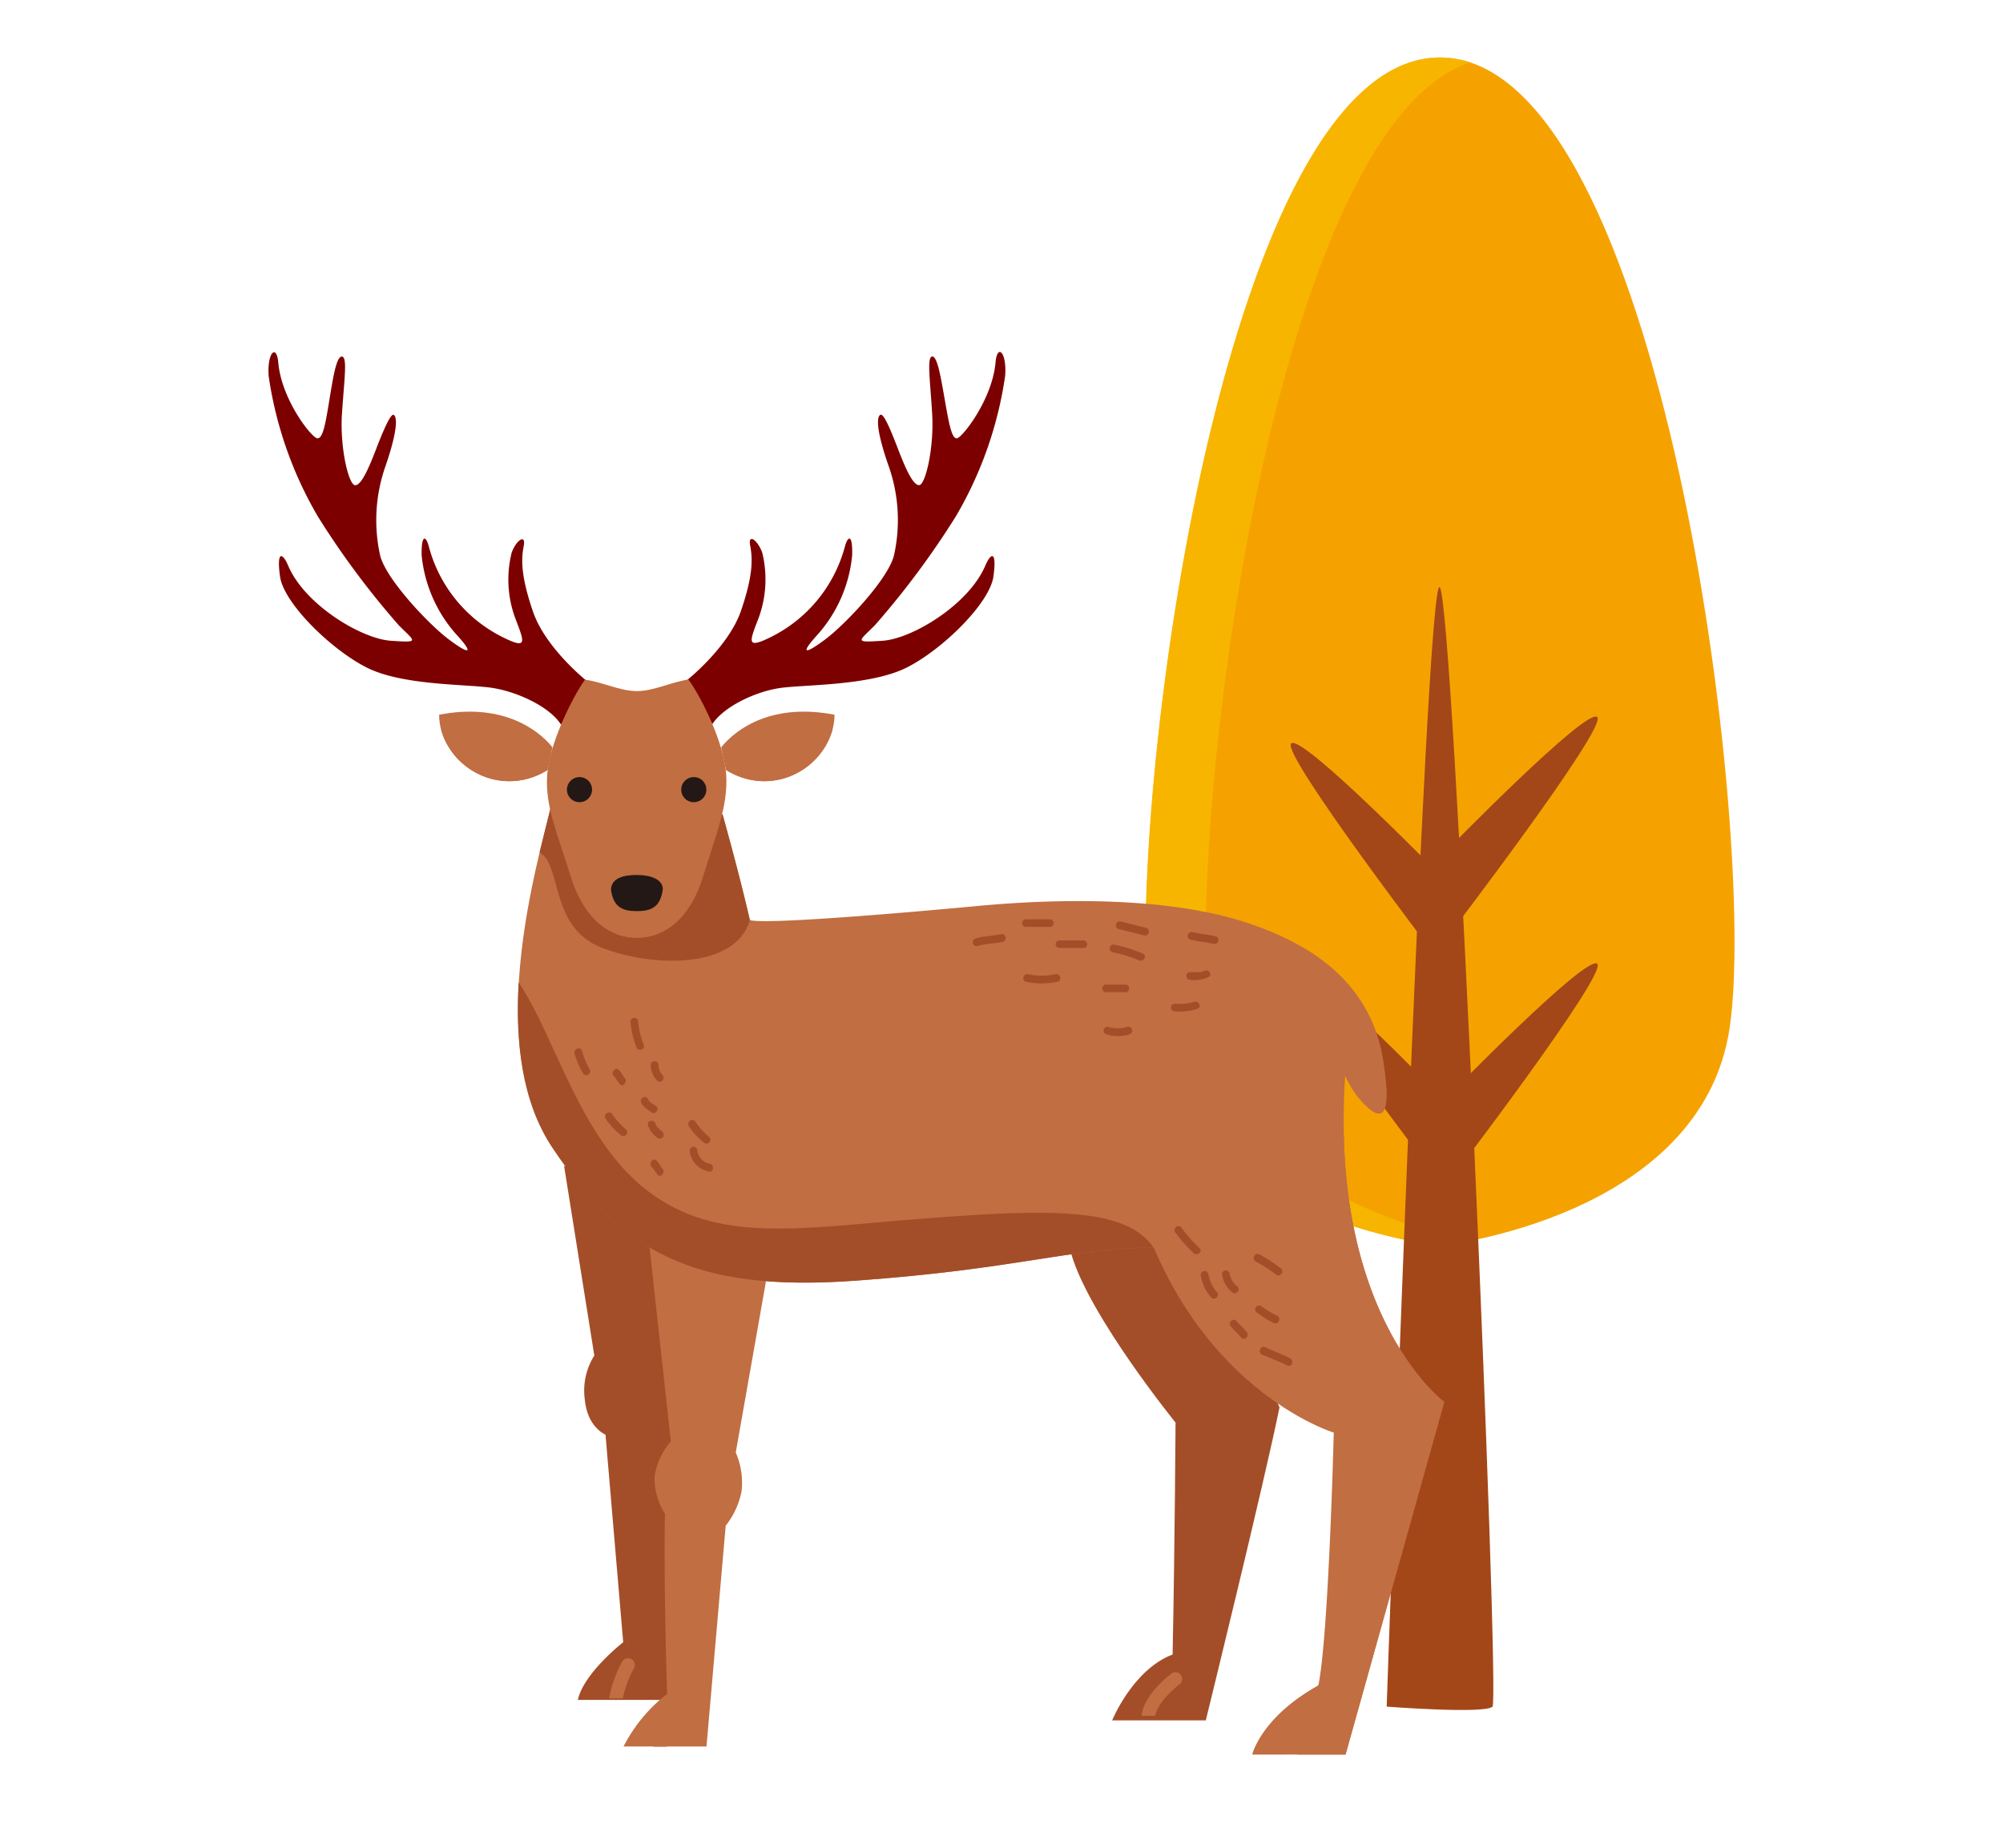
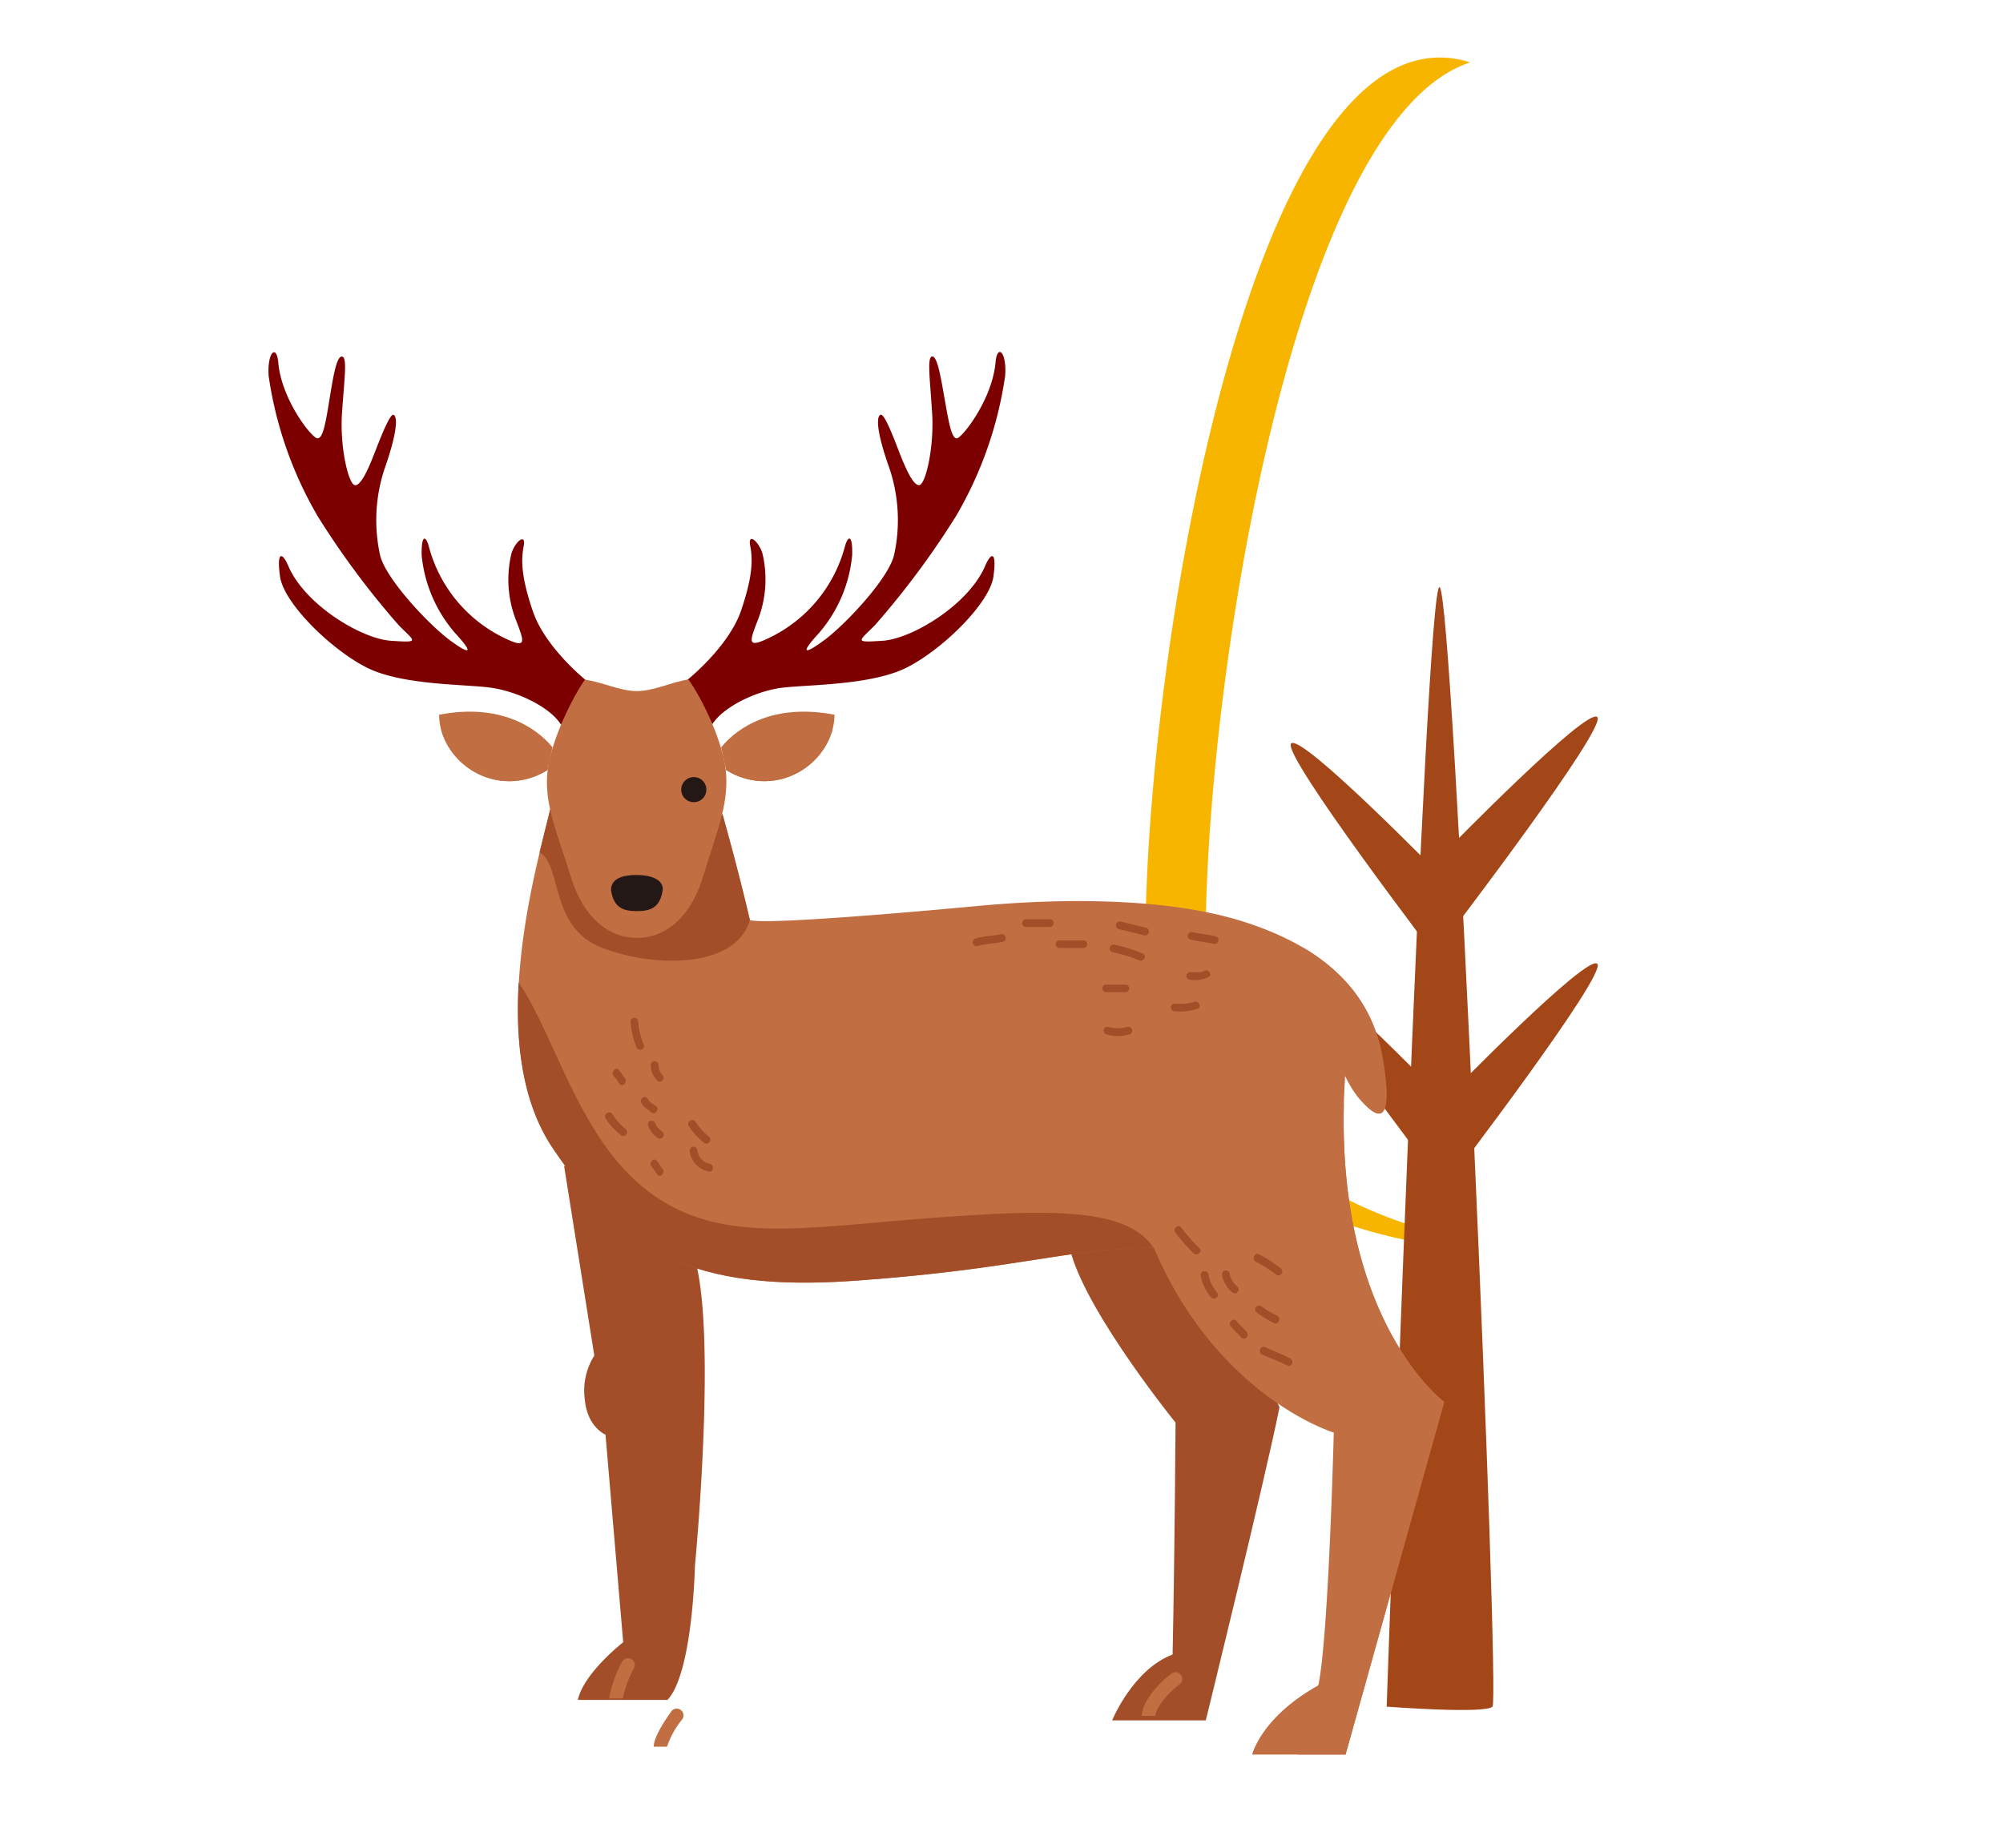
<svg xmlns="http://www.w3.org/2000/svg" viewBox="0 0 264.97 244.47">
-   <path d="M190.51,7.61c-29.37,0-42.06,103.22-38.3,128.39s38.3,28.83,38.3,28.83,34.54-3.65,38.3-28.83S219.88,7.61,190.51,7.61Z" fill="#f5a200" />
  <path d="M160.13,136c-3.58-24,7.8-119,34.34-127.74a12.64,12.64,0,0,0-4-.65c-29.37,0-42.06,103.22-38.3,128.39s38.3,28.83,38.3,28.83,1.52-.16,4-.65C185.29,162.35,163.1,155.89,160.13,136Z" fill="#f8b500" />
  <path d="M183.44,225.81s13,1,14,0-5.13-147.11-7-148.13S183.44,225.81,183.44,225.81Z" fill="#a34719" />
  <path d="M190.51,156.46s-21.08-27.56-19.71-28.93S190.51,145,190.51,145Z" fill="#a34719" />
  <path d="M191.59,123.81s21.07-27.56,19.71-28.93-19.71,17.43-19.71,17.43Z" fill="#a34719" />
  <path d="M191.59,156.46s21.07-27.56,19.71-28.93S191.59,145,191.59,145Z" fill="#a34719" />
  <path d="M190.51,127.3S169.43,99.73,170.8,98.37s19.71,17.43,19.71,17.43Z" fill="#a34719" />
  <path d="M98,80.89c1.66-4.84,1.56-7,1.24-8.69s1-.72,1.59.91a14.82,14.82,0,0,1-.45,8.59c-1.21,3.16-1.73,4.2,1.43,2.67a18.77,18.77,0,0,0,9.92-11.91c.39-1.56,1.08-1.95,1,1a18.38,18.38,0,0,1-4.46,10.38c-2.54,2.77-1.82,2.8.91.75s8.46-8.14,9.11-11.23a21.49,21.49,0,0,0-.81-11.91c-1.69-4.91-1.46-6.37-1-6.57s1.46,2.31,2.34,4.59,1.92,4.75,2.77,4.72,2-5,1.72-9.5-.7-7.46,0-7.52S124.47,50,125,53s.88,5,1.56,5,4.72-5.14,5.14-10.08c.23-2.48,1.5-1.34,1.27,1.79a51.09,51.09,0,0,1-6.51,18.59,111.27,111.27,0,0,1-10.7,14.4c-2.15,2.18-2.9,2.34,1,2.08s11.35-4.75,13.56-9.89c.72-1.72,1.58-2.18,1.1,1.37s-6.76,9.7-11.48,12.07S106.77,90.58,103.43,91s-7.69,2.47-9.19,4.81l-3.39-5.79S96.29,85.72,98,80.89Z" fill="#7d0000" />
  <path d="M52.76,82.74a110.19,110.19,0,0,1-10.71-14.4,51.28,51.28,0,0,1-6.51-18.59c-.22-3.13,1.05-4.27,1.27-1.79C37.24,52.9,41.27,58,42,58s1.07-2,1.56-5,.94-5.89,1.68-5.82.3,3,0,7.52.88,9.46,1.73,9.5,1.88-2.44,2.76-4.72,1.92-4.78,2.34-4.59.66,1.66-1,6.57a21.58,21.58,0,0,0-.81,11.91c.65,3.09,6.38,9.18,9.11,11.23s3.45,2,.91-.75A18.45,18.45,0,0,1,55.78,73.5c-.06-3,.62-2.6,1-1a18.75,18.75,0,0,0,9.93,11.91c3.15,1.53,2.63.49,1.43-2.67a14.75,14.75,0,0,1-.46-8.59c.56-1.63,1.92-2.6,1.6-.91s-.43,3.85,1.23,8.69,7.11,9.17,7.11,9.17l-3.4,5.79C72.74,93.51,68.38,91.49,65,91s-11.76-.29-16.48-2.67-11-8.52-11.48-12.07.38-3.09,1.1-1.37c2.21,5.14,9.66,9.63,13.57,9.89S54.91,84.92,52.76,82.74Z" fill="#7d0000" />
  <path d="M88.3,224.92H76.44c.78-3.57,6-7.63,6-7.63l-2.34-27.47s-2.4-.95-2.74-4.66a8.68,8.68,0,0,1,1.26-5.8l-4-25.1s11.8,3.38,16.31,10,1,42.91,1,42.91S91.65,221.35,88.3,224.92Z" fill="#a34e29" />
  <path d="M141.74,166c2.43,8.23,13.77,22.23,13.77,22.23s-.1,16.43-.39,30.68c-5.27,2-8,8.72-8,8.72h12.39s7.76-31.56,9.75-41.42c0,0-12.25-28.43-18.14-29.48S141.74,166,141.74,166Z" fill="#a34e29" />
  <path d="M72.8,107.05l14.37.67.06.11v-.09h8.35s2.06,7.24,3.62,14c2,.58,18.74-.8,30.16-1.87s25.19-1.07,35.05,2.05,17,8.69,18.55,18.35-1.16,7.43-3.31,4.89a14,14,0,0,1-1.7-2.84c-2.12,32,13.1,43.22,13.1,43.22L178,232.15h-12.3s1.18-4.9,8.69-9.1c1.37-6.44,2.05-33.5,2.05-33.5s-15.42-4.68-23.81-24.48c-11.52.11-17.76,2.82-39.43,4.38s-30.84-3.89-40-17.46S70.83,115.21,72.8,107.05Z" fill="#c16e42" />
  <path d="M71.38,112.78c.55-2.3,1.06-4.26,1.42-5.73l14.37.67.06.11v-.09h8.35s2.05,7.24,3.62,14c-1.86,6.44-12.7,6.34-19.62,3.64S74.39,114.48,71.38,112.78Z" fill="#a34e29" />
  <path d="M84.24,91.44c2.26,0,4.55-1.2,6.83-1.53,1.76,2.41,4.78,8.53,5,12.66S94.81,110.12,93,116s-5.35,8.1-8.75,8.1-6.92-2.25-8.74-8.1-3.39-9.28-3.13-13.41,3.29-10.25,5-12.66C79.7,90.24,82,91.44,84.24,91.44Z" fill="#c16e42" />
-   <path d="M75,104.48a1.66,1.66,0,1,0,1.66-1.66A1.66,1.66,0,0,0,75,104.48Z" fill="#231815" />
  <path d="M84.24,120.53c1.86,0,3.35-.44,3.49-3.56.54-8.2,0-16.71-3.49-16.77s-4,8.57-3.49,16.77C80.9,120.09,82.39,120.53,84.24,120.53Z" fill="#c16e42" />
  <path d="M93.44,104.48a1.66,1.66,0,1,1-1.66-1.66A1.65,1.65,0,0,1,93.44,104.48Z" fill="#231815" />
  <path d="M80.83,117.77c0-1.59,1.65-2,3.41-2s3.44.55,3.44,1.88c-.32,2.53-1.72,2.9-3.44,2.9S81.18,120.17,80.83,117.77Z" fill="#231815" />
  <path d="M73.09,98.88c-2.16-2.65-7-5.87-15-4.31,0,6.15,7.52,11.5,14.35,7.31Z" fill="#c16e42" />
  <path d="M58.36,96.54a37.86,37.86,0,0,1,14.08,5.34A9.39,9.39,0,0,1,58.36,96.54Z" fill="#c16e42" />
  <path d="M95.4,98.88c2.16-2.65,6.94-5.87,15-4.31-.05,6.15-7.52,11.5-14.35,7.31Z" fill="#c16e42" />
  <path d="M110.13,96.54a37.86,37.86,0,0,0-14.08,5.34A9.39,9.39,0,0,0,110.13,96.54Z" fill="#c16e42" />
-   <path d="M88.25,224.13c-.48-15.23-.29-23.84-.29-23.84a8.82,8.82,0,0,1-1.37-4.88,9.11,9.11,0,0,1,2.15-4.69l-2.81-25.66,15.4,4.46-4,22.66a10.15,10.15,0,0,1,.78,5.08A10.61,10.61,0,0,1,96,201.87l-2.54,29.21H82.49A20.63,20.63,0,0,1,88.25,224.13Z" fill="#c16e42" />
  <path d="M86.48,231c.12-1.55,2-4.08,2.33-4.57a.89.89,0,1,1,1.43,1.07,11.38,11.38,0,0,0-2,3.61H86.49S86.48,231,86.48,231Z" fill="#c16e42" />
  <path d="M80.61,224.5a16.55,16.55,0,0,1,1.68-4.62.89.89,0,1,1,1.58.84,14.27,14.27,0,0,0-1.48,4v0H80.61A1.47,1.47,0,0,1,80.61,224.5Z" fill="#c16e42" />
  <path d="M85.88,157.73c9.24,6.89,19.91,4.76,36.57,3.48s26.57-1.43,30.14,3.86h0c-11.52.11-17.76,2.82-39.43,4.38s-30.84-3.89-40-17.46c-4.16-6.13-5-14.22-4.55-22C73.51,137.16,76.64,150.83,85.88,157.73Z" fill="#a34e29" />
  <path d="M151.05,226.79c.44-2.76,3.78-5.25,3.92-5.36a.89.89,0,1,1,1.06,1.44c-.8.59-2.9,2.47-3.21,4.16h-1.77A1,1,0,0,1,151.05,226.79Z" fill="#c16e42" />
  <path d="M174.62,227.67a.88.88,0,0,0,.24-1.23.89.89,0,0,0-1.24-.24c-.14.09-3.47,2.39-3.83,5.92v0h-4.13s1.17-4.87,8.64-9.06h0c3.62-3.37,9.27-24.84,12-35.87C176.21,179.3,172,166,171.52,151.67s4.39-22,.82-26.32c5.64,3.32,9.51,8.09,10.61,14.9,1.56,9.67-1.16,7.43-3.31,4.89a14,14,0,0,1-1.7-2.84v0c-1.11-2.65-1.93-5.39-1.94-5.42a.89.89,0,0,0-1.71.51,57,57,0,0,0,2.65,7,13.56,13.56,0,0,0,.83,1.71c-.72,29,13.27,39.36,13.27,39.36L178,232.15h-6.38C171.94,229.52,174.6,227.69,174.62,227.67Z" fill="#c16e42" />
  <path d="M157.75,123.33c1,.24,2.06.32,3.07.56.64.15.37,1.14-.27,1-1-.24-2.06-.32-3.07-.56C156.84,124.17,157.11,123.18,157.75,123.33Z" fill="#a34e29" />
  <path d="M157.34,129.63a.51.51,0,0,1,0-1c.37,0,.73,0,1.1,0a2.08,2.08,0,0,0,.77-.11c.51-.41,1.24.31.72.73A4.23,4.23,0,0,1,157.34,129.63Z" fill="#a34e29" />
  <path d="M148,122.93a.51.51,0,0,1,.27-1l3.34.83a.51.51,0,0,1-.27,1Z" fill="#a34e29" />
  <path d="M135.6,121.64H139a.52.52,0,0,1,0,1H135.6A.52.52,0,0,1,135.6,121.64Z" fill="#a34e29" />
  <path d="M147.44,125a19.43,19.43,0,0,1,3.75,1.17c.6.29.07,1.17-.52.89a18.62,18.62,0,0,0-3.5-1.07A.51.51,0,0,1,147.44,125Z" fill="#a34e29" />
  <path d="M140.06,124.43h3.35a.51.51,0,0,1,0,1h-3.35A.51.51,0,0,1,140.06,124.43Z" fill="#a34e29" />
  <path d="M146.19,130.28H149a.52.52,0,0,1,0,1h-2.79A.52.52,0,0,1,146.19,130.28Z" fill="#a34e29" />
  <path d="M155.39,132.79a6.71,6.71,0,0,0,2.53-.21c.6-.27,1.12.62.51.89a7.59,7.59,0,0,1-3,.34A.51.51,0,0,1,155.39,132.79Z" fill="#a34e29" />
-   <path d="M136,128.9a8.71,8.71,0,0,0,3.63,0c.64-.14.92.85.27,1a10.15,10.15,0,0,1-4.18,0C135.09,129.77,135.37,128.78,136,128.9Z" fill="#a34e29" />
  <path d="M129.06,124.17c1.08-.33,2.24-.31,3.34-.56.64-.15.92.84.27,1-1.1.26-2.26.23-3.34.56A.51.51,0,0,1,129.06,124.17Z" fill="#a34e29" />
  <path d="M146.61,135.87a4.29,4.29,0,0,0,2.51,0,.51.51,0,0,1,.27,1,5.28,5.28,0,0,1-3,0A.51.51,0,0,1,146.61,135.87Z" fill="#a34e29" />
  <path d="M170.67,179.72c.58.3.22,1.26-.37.95-1.08-.55-2.23-.94-3.34-1.44-.6-.27-.23-1.23.38-1C168.44,178.77,169.59,179.16,170.67,179.72Z" fill="#a34e29" />
  <path d="M168.93,174.07c.59.28.23,1.24-.37,1a13.73,13.73,0,0,1-2.31-1.41c-.53-.38.07-1.21.61-.83A12.34,12.34,0,0,0,168.93,174.07Z" fill="#a34e29" />
  <path d="M163.59,174.82c.41.53,1,.94,1.37,1.47s-.4,1.18-.8.65-.95-.94-1.36-1.47S163.19,174.29,163.59,174.82Z" fill="#a34e29" />
  <path d="M161.65,168.62a.51.51,0,0,1,1-.16,2.69,2.69,0,0,0,1,1.73c.52.41-.08,1.24-.61.83A3.8,3.8,0,0,1,161.65,168.62Z" fill="#a34e29" />
  <path d="M159.86,168.61A4.91,4.91,0,0,0,161,171c.44.5-.35,1.15-.79.65a5.91,5.91,0,0,1-1.37-2.87A.51.51,0,0,1,159.86,168.61Z" fill="#a34e29" />
  <path d="M169.47,167.86a.52.52,0,0,1-.61.83,17.64,17.64,0,0,0-2.71-1.75c-.59-.28-.22-1.24.38-1A19.79,19.79,0,0,1,169.47,167.86Z" fill="#a34e29" />
  <path d="M156.28,162.43a20.67,20.67,0,0,0,2.4,2.72c.47.47-.33,1.11-.79.65a20.75,20.75,0,0,1-2.41-2.72C155.09,162.54,155.89,161.89,156.28,162.43Z" fill="#a34e29" />
  <path d="M84.2,138.56a11.33,11.33,0,0,1-.79-3.44.51.51,0,0,1,1-.06,10.61,10.61,0,0,0,.75,3.19C85.42,138.87,84.44,139.18,84.2,138.56Z" fill="#a34e29" />
  <path d="M82,143.45c-.33-.35-.51-.8-.85-1.14s.21-1.23.68-.76.53.79.85,1.14S82.48,143.93,82,143.45Z" fill="#a34e29" />
  <path d="M87,155.45c-.33-.35-.51-.8-.85-1.14s.21-1.23.68-.76.53.79.85,1.14S87.48,155.93,87,155.45Z" fill="#a34e29" />
  <path d="M87.11,140.84a2.06,2.06,0,0,0,.51,1.39c.47.46-.21,1.22-.68.76a3.07,3.07,0,0,1-.86-2.09A.52.52,0,0,1,87.11,140.84Z" fill="#a34e29" />
  <path d="M86.17,147.18c-.48-.4-1-.63-1.33-1.23s.57-1.15.86-.55.75.68,1.16,1S86.68,147.59,86.17,147.18Z" fill="#a34e29" />
  <path d="M86.74,148.76c.06.35.64.74.89,1a.51.51,0,0,1-.69.76,3.12,3.12,0,0,1-1.23-1.68C85.61,148.16,86.63,148.11,86.74,148.76Z" fill="#a34e29" />
  <path d="M92,148.42a8.85,8.85,0,0,0,1.8,2,.51.51,0,0,1-.69.76,9.5,9.5,0,0,1-2-2.18C90.78,148.41,91.64,147.85,92,148.42Z" fill="#a34e29" />
  <path d="M81,147.42a8.85,8.85,0,0,0,1.8,2,.51.51,0,0,1-.69.76,9.5,9.5,0,0,1-2-2.18C79.78,147.41,80.64,146.85,81,147.42Z" fill="#a34e29" />
-   <path d="M76,139.4c-.17-.64.81-1,1-.32A10.46,10.46,0,0,0,78,141.47c.32.57-.54,1.13-.87.55A11.63,11.63,0,0,1,76,139.4Z" fill="#a34e29" />
  <path d="M92.25,152.21A2.06,2.06,0,0,0,93.93,154c.64.19.43,1.2-.2,1a3.14,3.14,0,0,1-2.5-2.73A.51.51,0,0,1,92.25,152.21Z" fill="#a34e29" />
</svg>